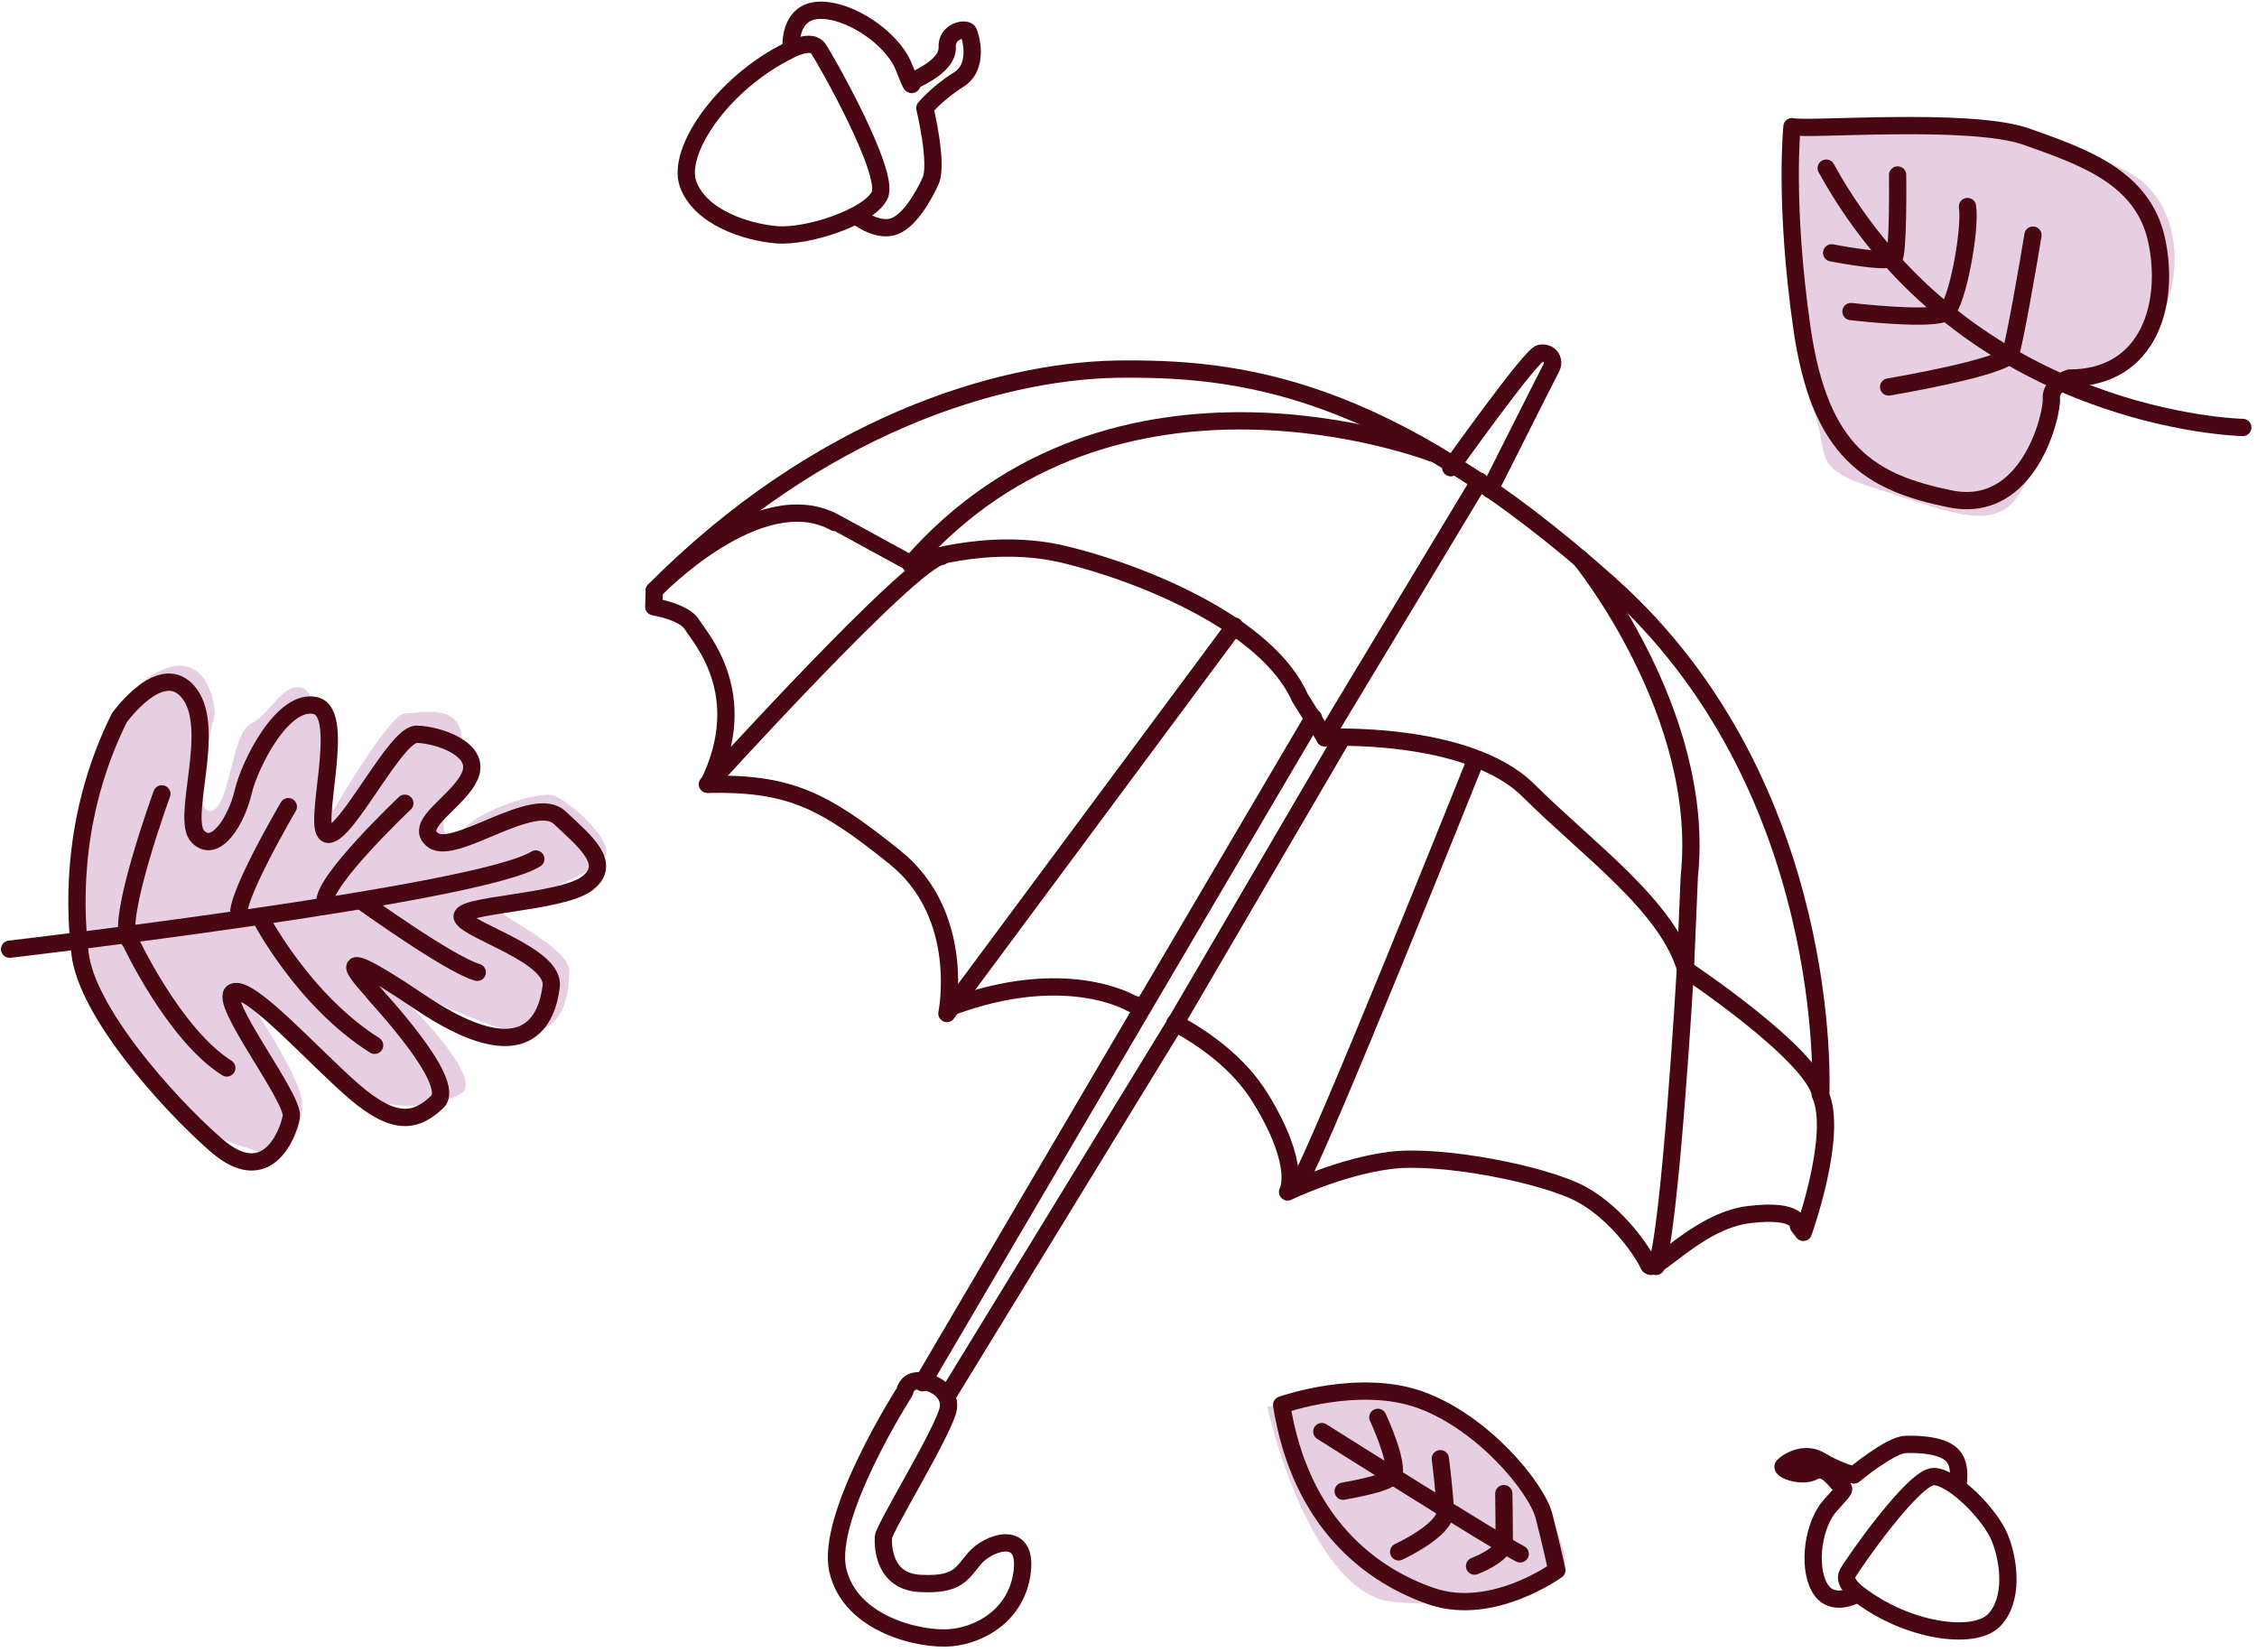
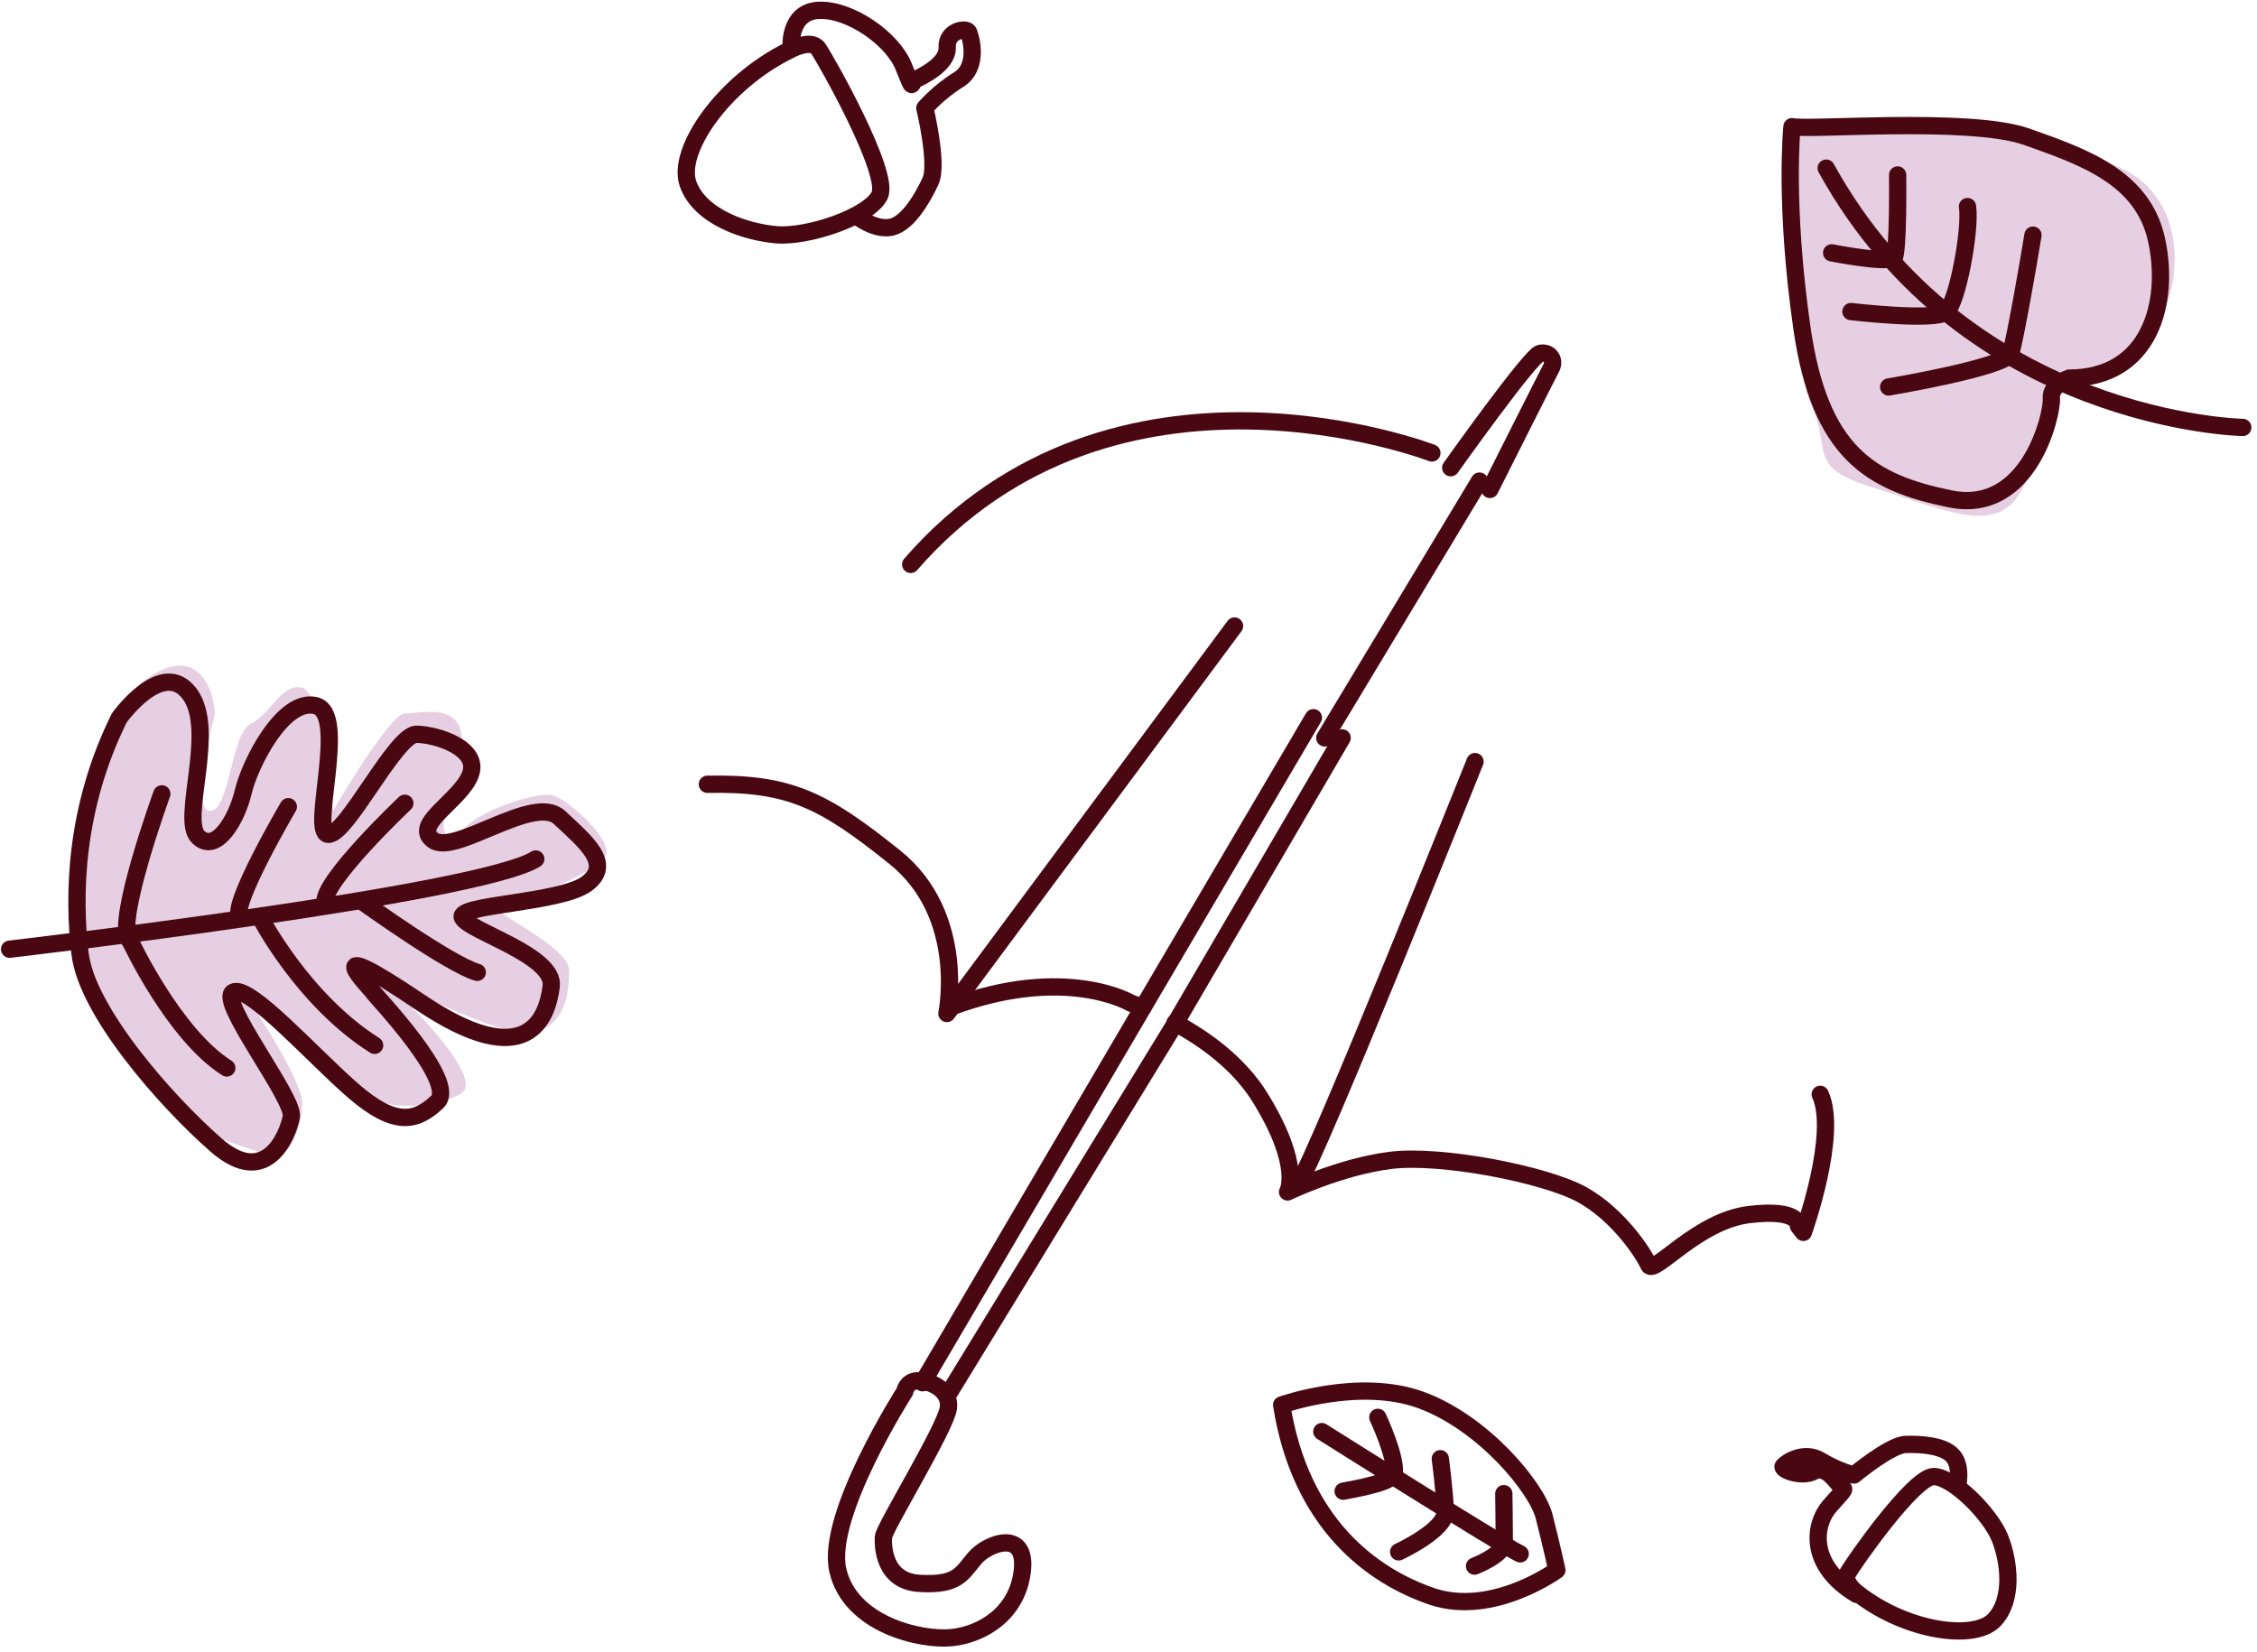
<svg xmlns="http://www.w3.org/2000/svg" width="235" height="172" viewBox="0 0 235 172" fill="none">
  <path d="M15.432 70.548C10.301 73.968 8.306 89.433 7.949 96.737L12.225 107.428C16.501 118.118 25.587 119.186 27.725 120.255C29.863 121.324 31.466 117.583 31.466 114.91C31.466 112.772 27.547 106.537 25.587 103.686C26.656 104.399 29.756 106.893 33.604 111.169C38.415 116.514 45.363 115.445 48.035 113.841C50.708 112.238 41.087 102.617 38.415 101.014C35.742 99.41 49.104 106.893 53.914 107.428C58.725 107.962 59.259 103.686 59.259 101.014C59.259 98.341 49.104 94.066 51.777 94.066C54.449 94.066 61.932 90.859 63.001 89.255C64.07 87.652 59.259 83.376 57.656 82.841C56.052 82.307 49.639 84.445 48.035 86.583C46.432 88.721 44.828 85.514 48.035 81.773C51.242 78.031 48.57 79.635 48.035 76.428C47.501 73.221 43.759 74.289 42.156 74.289C40.873 74.289 36.633 81.06 34.673 84.445C34.317 80.347 33.177 72.045 31.466 71.617C29.328 71.083 28.259 74.289 26.122 75.359C23.984 76.429 23.984 84.445 21.846 84.445C20.135 84.445 21.489 77.674 22.38 74.289C22.202 71.617 20.563 67.127 15.432 70.548Z" fill="#E6CFE3" />
-   <path d="M144.777 166.759C137.935 165.903 133.374 152.862 131.949 146.448C133.731 146.27 138.149 145.807 141.57 145.379C145.846 144.845 151.725 146.983 155.466 149.655C159.208 152.328 162.949 160.345 162.949 162.483C162.949 164.621 153.328 167.827 144.777 166.759Z" fill="#E6CFE3" />
-   <path d="M68.129 61.488C68.129 61.488 79.024 50.092 86.924 54.404C94.824 58.716 94.825 58.716 94.825 58.716C94.825 58.716 102.725 55.79 110.831 57.74C118.938 59.691 132.002 65.03 135.358 72.678L137.94 76.785C137.94 76.785 152.759 76.015 159.111 82.278C165.462 88.592 173.569 94.29 175.531 100.963C175.531 100.963 188.595 109.638 189.576 113.95C189.576 113.95 191.176 81.918 167.63 60.872C144.085 39.825 128.697 38.285 116.202 38.439C103.706 38.696 85.117 44.394 68.129 61.488Z" stroke="#490811" stroke-width="1.8" stroke-miterlimit="10" stroke-linecap="round" stroke-linejoin="round" />
  <path d="M149.089 47.169C149.089 47.169 116.042 34.387 94.82 58.77" stroke="#490811" stroke-width="1.8" stroke-miterlimit="10" stroke-linecap="round" stroke-linejoin="round" />
  <path d="M137.934 76.838L154.044 50.094" stroke="#490811" stroke-width="1.8" stroke-miterlimit="10" stroke-linecap="round" stroke-linejoin="round" />
-   <path d="M164.531 58.156C164.531 58.156 177.698 74.275 175.891 91.266L175.478 101.02C175.478 101.02 173.877 128.586 172.431 131.871" stroke="#490811" stroke-width="1.8" stroke-miterlimit="10" stroke-linecap="round" stroke-linejoin="round" />
-   <path d="M68.126 61.487L68.074 63.181C68.074 63.181 71.224 63.695 72.05 65.029C72.825 66.364 78.401 72.216 73.754 81.661C73.754 81.661 94.873 58.356 98.023 57.945" stroke="#490811" stroke-width="1.8" stroke-miterlimit="10" stroke-linecap="round" stroke-linejoin="round" />
  <path d="M128.541 65.188L98.592 105.535C98.592 105.535 100.709 95.32 93.171 89.263C85.632 83.206 82.121 81.511 73.652 81.665" stroke="#490811" stroke-width="1.8" stroke-miterlimit="10" stroke-linecap="round" stroke-linejoin="round" />
  <path d="M122.344 106.508C125.287 108.099 129.005 110.666 131.277 114.413C135.614 121.497 134.065 124.115 134.065 124.115C134.065 124.115 139.487 121.497 144.754 120.83C150.02 120.162 160.812 122.267 164.685 124.372C168.506 126.476 171.139 130.532 171.656 131.712C172.172 132.893 176.664 127.144 182.086 126.476C187.508 125.809 187.25 127.657 187.25 127.657L187.766 128.324C187.766 128.324 191.432 118.109 189.522 113.951" stroke="#490811" stroke-width="1.8" stroke-miterlimit="10" stroke-linecap="round" stroke-linejoin="round" />
  <path d="M99 104.863C110.979 100.397 117.744 104.452 117.744 104.452C117.744 104.452 118.208 104.606 118.983 104.914" stroke="#490811" stroke-width="1.8" stroke-miterlimit="10" stroke-linecap="round" stroke-linejoin="round" />
  <path d="M153.581 79.305C153.581 79.305 136.954 120.833 135.25 123.092" stroke="#490811" stroke-width="1.8" stroke-miterlimit="10" stroke-linecap="round" stroke-linejoin="round" />
  <path d="M151.051 48.705C151.051 48.705 159.364 37.001 160.345 36.796C161.326 36.591 161.946 37.463 161.533 38.285C161.12 39.055 155.13 50.964 155.13 50.964" stroke="#490811" stroke-width="1.8" stroke-miterlimit="10" stroke-linecap="round" stroke-linejoin="round" />
  <path d="M96.062 143.983L118.937 105.021L136.751 74.734" stroke="#490811" stroke-width="1.8" stroke-miterlimit="10" stroke-linecap="round" stroke-linejoin="round" />
  <path d="M139.745 76.836L122.344 106.609L98.746 145.161" stroke="#490811" stroke-width="1.8" stroke-miterlimit="10" stroke-linecap="round" stroke-linejoin="round" />
  <path d="M94.201 144.911C94.201 144.911 94.356 143.884 95.441 143.782C96.525 143.679 99.004 144.552 98.745 146.605C98.487 148.658 92.033 159.13 91.981 160.054C91.93 160.978 91.981 164.726 95.854 164.88C99.727 165.085 100.14 163.853 101.482 162.262C102.825 160.67 106.955 159.13 106.439 163.596C105.923 168.062 102.205 170.218 99.055 170.526C95.905 170.834 88.522 169.192 87.231 163.494C85.94 157.796 94.201 144.911 94.201 144.911Z" stroke="#490811" stroke-width="1.8" stroke-miterlimit="10" stroke-linecap="round" stroke-linejoin="round" />
  <path d="M133.445 146.296C133.445 146.296 141.5 143.421 147.955 145.783C154.409 148.144 159.934 154.817 160.76 157.846C161.535 160.875 162.103 163.493 162.103 163.493C162.103 163.493 155.494 168.318 149.194 166.265C142.791 164.109 135.407 158.616 133.445 146.296Z" stroke="#490811" stroke-width="1.8" stroke-miterlimit="10" stroke-linecap="round" stroke-linejoin="round" />
  <path d="M137.629 149.07C137.629 149.07 156.321 160.877 158.283 161.801" stroke="#490811" stroke-width="1.8" stroke-miterlimit="10" stroke-linecap="round" stroke-linejoin="round" />
  <path d="M143.461 147.586C143.461 147.586 145.423 151.744 145.165 153.489" stroke="#490811" stroke-width="1.8" stroke-miterlimit="10" stroke-linecap="round" stroke-linejoin="round" />
  <path d="M139.851 155.279C139.696 155.279 144.653 154.509 144.911 153.688" stroke="#490811" stroke-width="1.8" stroke-miterlimit="10" stroke-linecap="round" stroke-linejoin="round" />
  <path d="M145.629 161.593C145.629 161.593 150.534 159.334 150.483 157.383C150.431 155.433 149.966 151.891 149.966 151.891" stroke="#490811" stroke-width="1.8" stroke-miterlimit="10" stroke-linecap="round" stroke-linejoin="round" />
  <path d="M153.531 163.077C153.531 163.077 156.629 161.897 156.629 160.562C156.629 159.227 156.578 155.531 156.578 155.531" stroke="#490811" stroke-width="1.8" stroke-miterlimit="10" stroke-linecap="round" stroke-linejoin="round" />
  <path d="M1 98.839C1 98.839 49.899 93.141 55.785 89.445" stroke="#490811" stroke-width="1.8" stroke-miterlimit="10" stroke-linecap="round" stroke-linejoin="round" />
  <path d="M30.02 84C30.02 84 23.978 94.267 24.959 95.55" stroke="#490811" stroke-width="1.8" stroke-miterlimit="10" stroke-linecap="round" stroke-linejoin="round" />
  <path d="M42.151 83.641C42.151 83.641 33.58 91.751 33.838 93.959" stroke="#490811" stroke-width="1.8" stroke-miterlimit="10" stroke-linecap="round" stroke-linejoin="round" />
  <path d="M37.609 93.805C37.609 93.805 46.8 100.427 49.692 101.248" stroke="#490811" stroke-width="1.8" stroke-miterlimit="10" stroke-linecap="round" stroke-linejoin="round" />
  <path d="M27.078 95.5C27.078 95.5 31.519 104.124 39.006 108.847" stroke="#490811" stroke-width="1.8" stroke-miterlimit="10" stroke-linecap="round" stroke-linejoin="round" />
  <path d="M13.598 98.062C13.598 98.062 18.142 107.765 23.615 111.204" stroke="#490811" stroke-width="1.8" stroke-miterlimit="10" stroke-linecap="round" stroke-linejoin="round" />
  <path d="M16.849 82.664C16.849 82.664 12.047 95.857 13.441 97.859" stroke="#490811" stroke-width="1.8" stroke-miterlimit="10" stroke-linecap="round" stroke-linejoin="round" />
  <path d="M12.413 74.763C12.413 74.763 16.906 68.449 19.746 72.247C22.586 76.046 18.765 85.286 20.623 87.134C22.482 88.982 24.651 85.337 25.322 82.463C25.994 79.588 29.453 72.658 32.861 73.479C36.269 74.301 32.242 86.672 34.152 86.877C36.062 87.083 41.226 76.354 43.395 76.457C45.563 76.508 50.004 77.945 48.971 80.666C47.939 83.387 42.827 85.851 45.099 87.493C47.371 89.136 55.581 82.617 58.266 85.132C60.951 87.647 63.842 89.957 61.106 92.011C58.369 94.064 47.474 94.167 48.145 95.553C48.868 96.99 57.853 99.505 57.388 102.739C56.975 105.973 54.961 111.928 43.705 104.331C32.448 96.733 38.593 102.893 38.799 103.253C39.006 103.612 47.732 112.698 45.512 114.751C43.291 116.856 41.071 117.267 36.889 113.673C32.706 110.08 25.994 102.483 24.29 103.304C22.586 104.125 30.692 114.392 30.331 116.291C29.97 118.191 27.749 123.837 22.482 119.217C17.215 114.597 9.057 105.306 8.334 99.3C7.611 93.294 7.766 84.157 12.413 74.763Z" stroke="#490811" stroke-width="1.8" stroke-miterlimit="10" stroke-linecap="round" stroke-linejoin="round" />
  <path d="M82.211 5.219C82.211 5.219 84.432 3.98 85.19 5.057C85.949 6.134 92.72 18.09 91.582 20.352C90.445 22.613 84.053 24.714 80.857 24.445C77.661 24.175 72.894 22.613 71.648 19.167C70.402 15.72 75.277 8.612 82.211 5.219Z" stroke="#490811" stroke-width="1.8" stroke-miterlimit="10" stroke-linecap="round" stroke-linejoin="round" />
  <path d="M82.373 4.897C82.373 4.897 82.102 1.181 85.298 1.073C88.494 0.965 92.882 3.981 94.074 6.889C95.265 9.797 94.695 8.613 95.345 8.289C95.941 7.966 98.678 6.728 98.624 4.951C98.516 3.173 100.628 2.85 100.845 3.335C101.062 3.82 101.983 6.943 99.816 8.289C97.649 9.636 96.295 11.251 96.295 11.251C96.295 11.251 97.703 17.068 96.891 18.845C96.078 20.622 94.561 23.207 92.882 23.638C91.148 24.069 89.198 22.507 89.198 22.507" stroke="#490811" stroke-width="1.8" stroke-miterlimit="10" stroke-linecap="round" stroke-linejoin="round" />
  <path d="M193.551 166.019C193.551 166.019 191.847 164.838 192.363 163.863C192.879 162.888 199.282 153.699 201.348 153.75C203.413 153.802 207.234 157.703 208.215 160.116C209.196 162.528 209.713 166.584 207.596 168.74C205.478 170.844 198.559 169.869 193.551 166.019Z" stroke="#490811" stroke-width="1.8" stroke-miterlimit="10" stroke-linecap="round" stroke-linejoin="round" />
-   <path d="M193.292 166.012C193.292 166.012 190.659 167.552 189.42 165.242C188.18 162.932 188.852 158.672 190.556 156.772C192.26 154.873 192.105 155.13 191.692 154.77C191.227 154.411 190.173 152.529 188.882 153.196C187.591 153.915 185.364 153.021 185.674 152.662C185.984 152.302 187.819 151.023 189.575 152.101C191.33 153.179 193.034 153.59 193.034 153.59C193.034 153.59 196.804 150.458 198.404 150.407C200.005 150.356 202.432 150.51 203.361 151.639C204.291 152.717 203.826 154.77 203.826 154.77" stroke="#490811" stroke-width="1.8" stroke-miterlimit="10" stroke-linecap="round" stroke-linejoin="round" />
+   <path d="M193.292 166.012C188.18 162.932 188.852 158.672 190.556 156.772C192.26 154.873 192.105 155.13 191.692 154.77C191.227 154.411 190.173 152.529 188.882 153.196C187.591 153.915 185.364 153.021 185.674 152.662C185.984 152.302 187.819 151.023 189.575 152.101C191.33 153.179 193.034 153.59 193.034 153.59C193.034 153.59 196.804 150.458 198.404 150.407C200.005 150.356 202.432 150.51 203.361 151.639C204.291 152.717 203.826 154.77 203.826 154.77" stroke="#490811" stroke-width="1.8" stroke-miterlimit="10" stroke-linecap="round" stroke-linejoin="round" />
  <path d="M188.602 42.217C186.892 38.368 186.108 22.085 185.93 14.424L198.757 12.82C204.993 13.355 218.533 15.279 222.809 18.7C228.154 22.975 227.085 32.062 222.809 36.337C219.388 39.758 215.326 40.613 213.723 40.613C213.366 43.108 212.119 48.844 209.981 51.837C207.309 55.579 201.964 52.906 195.016 50.768C188.068 48.63 190.74 47.027 188.602 42.217Z" fill="#E6CFE3" />
  <path d="M186.581 13.189C188.182 13.6 205.015 12.163 210.953 14.216C216.891 16.321 223.088 18.425 224.533 24.945C225.979 31.464 223.862 39.369 215.446 39.369C215.446 39.369 213.483 40.037 213.587 41.474C213.742 42.911 211.366 53.64 203.053 51.946C194.74 50.252 189.473 47.121 187.614 34.133C185.755 21.146 186.581 13.189 186.581 13.189Z" stroke="#490811" stroke-width="1.8" stroke-miterlimit="10" stroke-linecap="round" stroke-linejoin="round" />
  <path d="M233.518 44.509C233.518 44.509 204.757 43.996 190.145 17.508" stroke="#490811" stroke-width="1.8" stroke-miterlimit="10" stroke-linecap="round" stroke-linejoin="round" />
  <path d="M197.581 18.219C197.581 18.219 197.684 26.535 197.168 26.945" stroke="#490811" stroke-width="1.8" stroke-miterlimit="10" stroke-linecap="round" stroke-linejoin="round" />
  <path d="M190.711 26.328C190.711 26.328 196.236 27.406 197.01 26.893" stroke="#490811" stroke-width="1.8" stroke-miterlimit="10" stroke-linecap="round" stroke-linejoin="round" />
  <path d="M192.723 32.442C192.723 32.442 201.449 33.468 202.637 32.493C203.824 31.518 205.218 23.818 204.857 21.508" stroke="#490811" stroke-width="1.8" stroke-miterlimit="10" stroke-linecap="round" stroke-linejoin="round" />
  <path d="M196.648 40.295C196.648 40.295 208.886 38.242 209.351 36.804C209.815 35.367 211.261 27.051 211.674 24.484" stroke="#490811" stroke-width="1.8" stroke-miterlimit="10" stroke-linecap="round" stroke-linejoin="round" />
</svg>